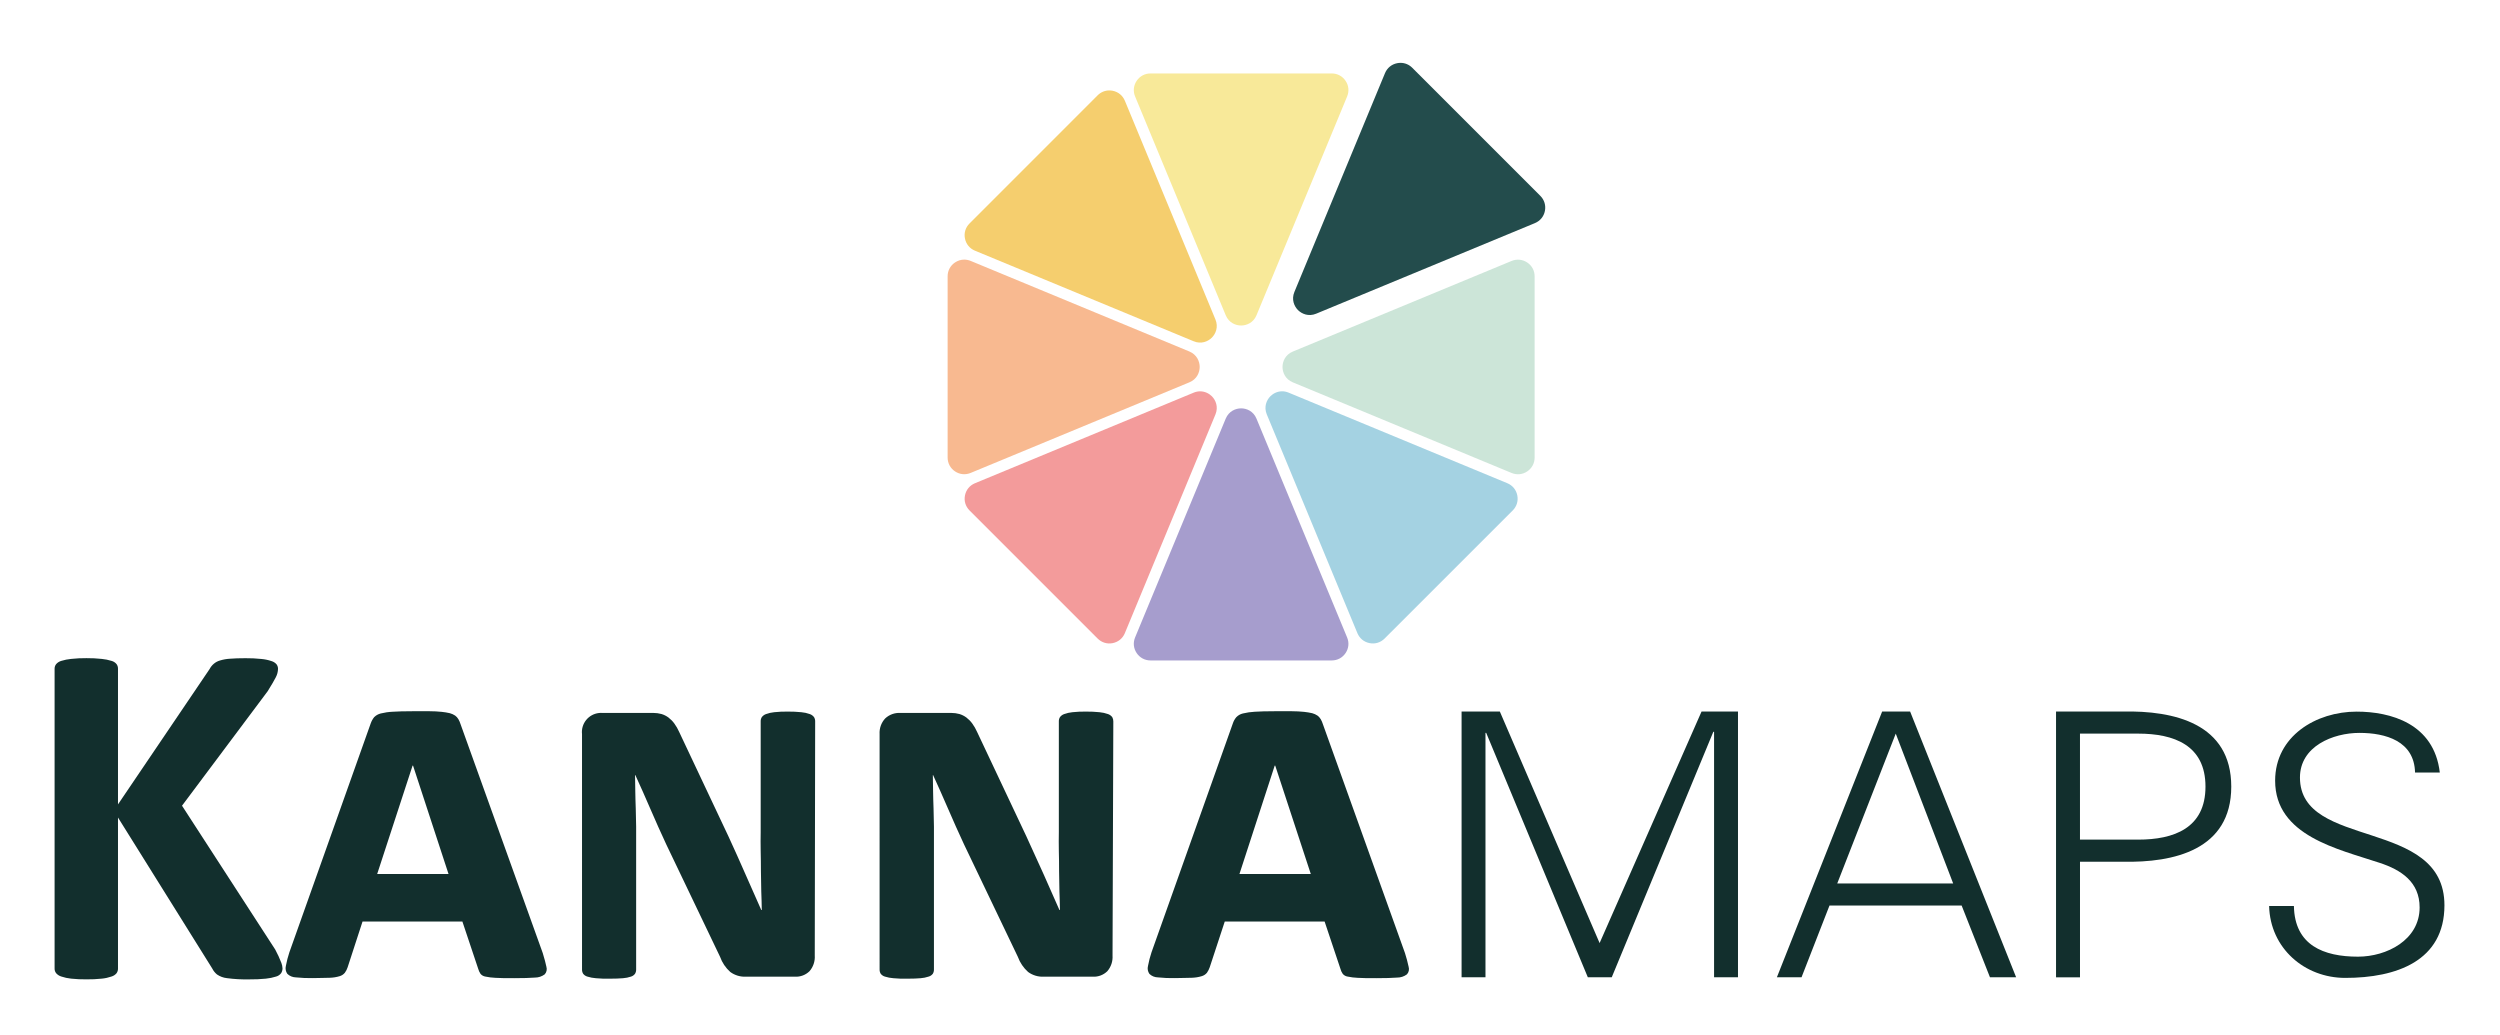
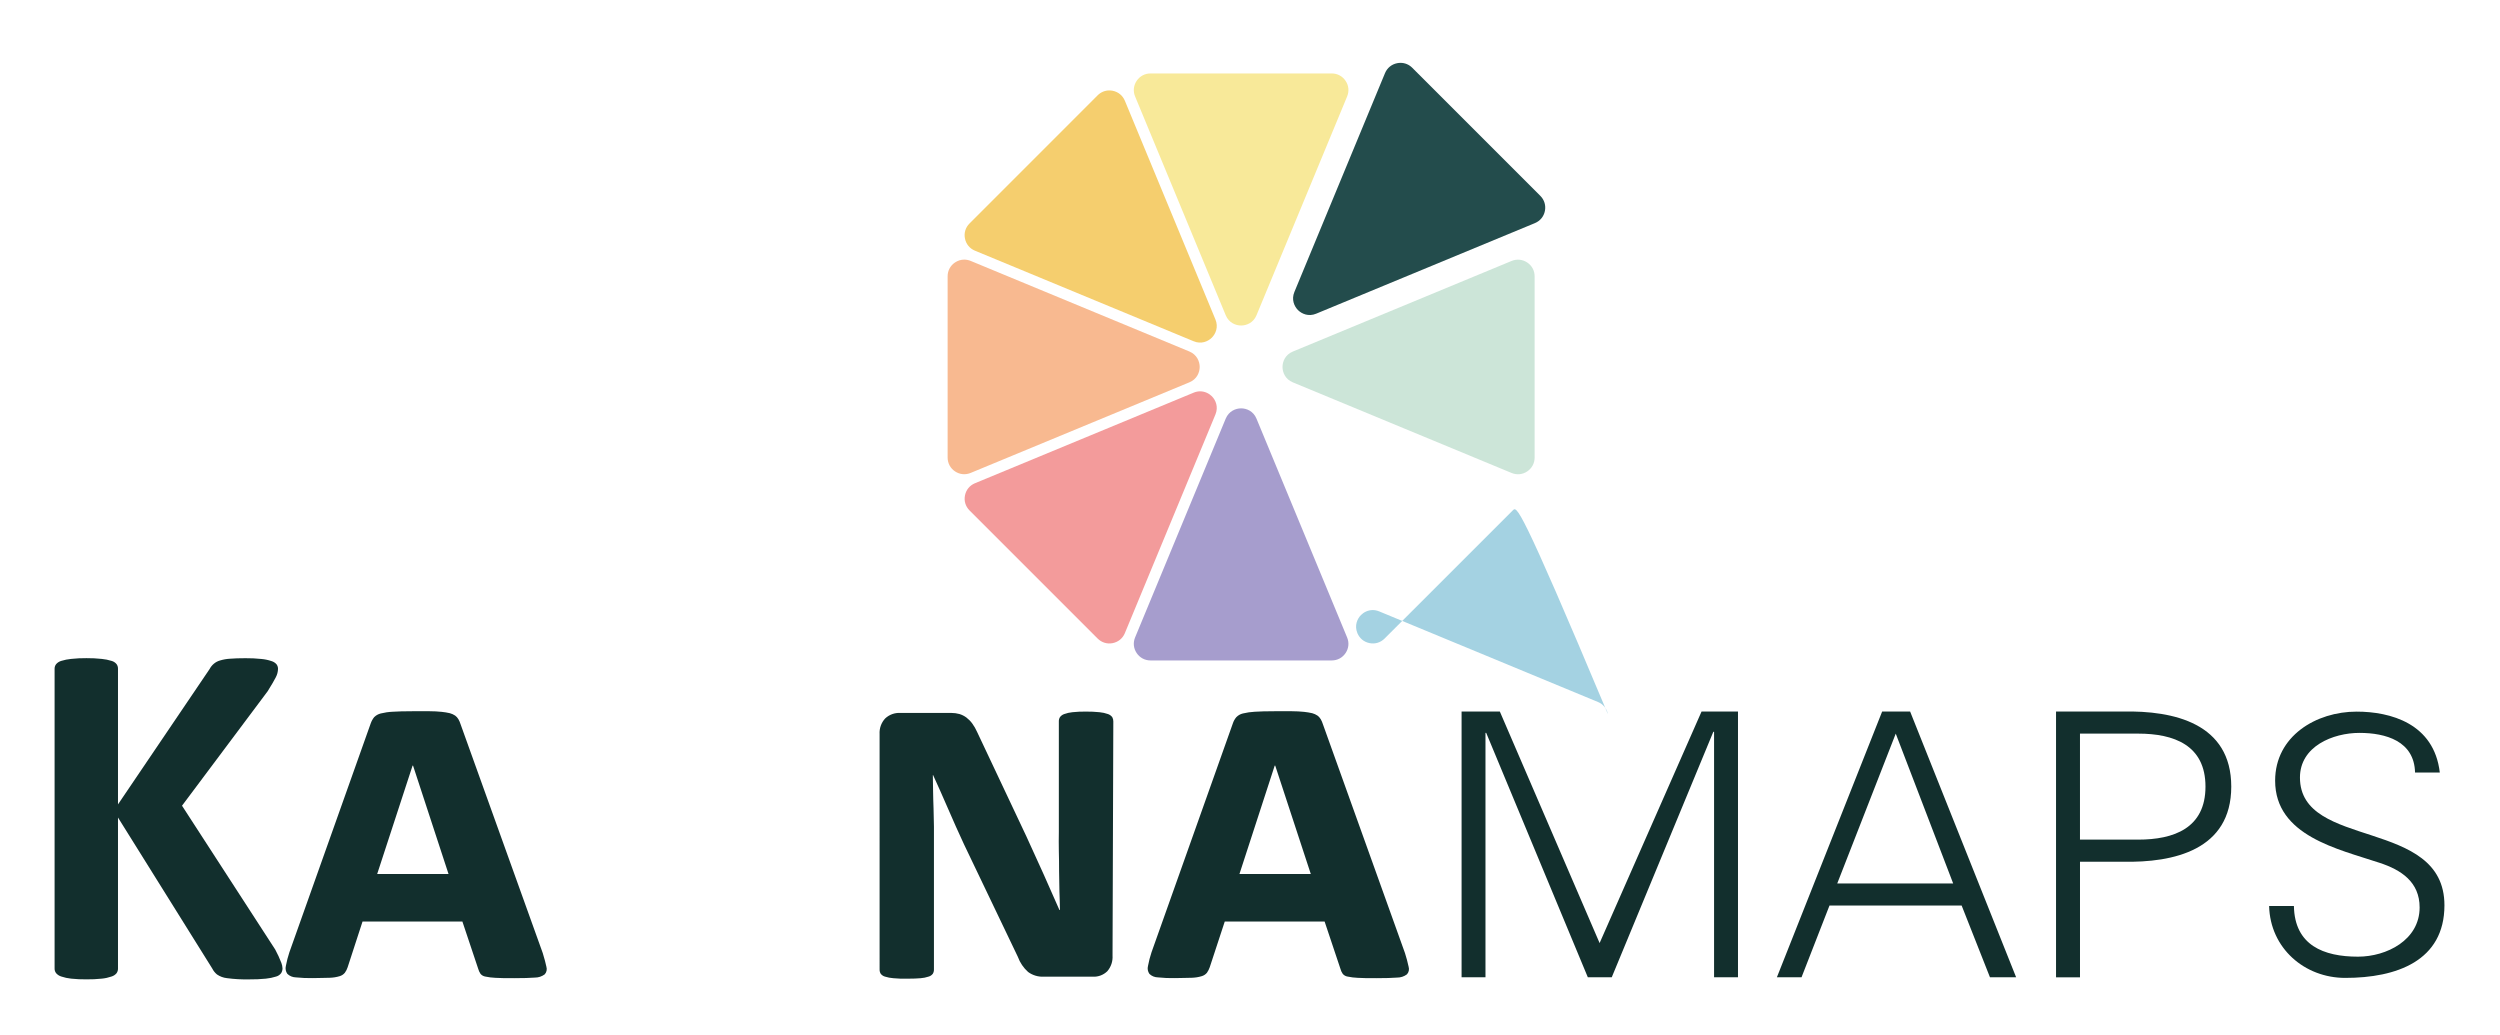
<svg xmlns="http://www.w3.org/2000/svg" version="1.1" x="0px" y="0px" viewBox="0 0 1114.1 461.09" style="enable-background:new 0 0 1114.1 461.09;" xml:space="preserve">
  <style type="text/css">
	.st0{fill:#01873F;}
	.st1{fill:#5EB198;}
	.st2{fill:#5269AB;}
	.st3{fill:#8C2D7D;}
	.st4{fill:#D22F28;}
	.st5{fill:#E95217;}
	.st6{fill:#FBBA0E;}
	.st7{fill:#F6D548;}
	.st8{fill:url(#SVGID_1_);}
	.st9{fill:url(#SVGID_00000021103681957694295760000007997808009938259365_);}
	.st10{fill:url(#SVGID_00000047037751654743200830000012411949426097216673_);}
	.st11{fill:url(#SVGID_00000130624446255700146270000003832620346395957158_);}
	.st12{fill:url(#SVGID_00000059990580209096304490000016152491817753010051_);}
	.st13{fill:url(#SVGID_00000041997718403525095420000010774694954428927143_);}
	.st14{fill:url(#SVGID_00000018923348702699479510000008091366754605285287_);}
	.st15{fill:url(#SVGID_00000180361090889864471300000001150755941831847596_);}
	.st16{fill:url(#SVGID_00000057125210684153418480000011492686796471944840_);}
	.st17{fill:url(#SVGID_00000138543967597559596510000006497631077931244683_);}
	.st18{opacity:0.2;fill:#244C4C;}
	.st19{fill:none;stroke:#2C2C2C;stroke-width:0.5;stroke-linecap:round;stroke-miterlimit:10;}
	.st20{fill:none;stroke:#2C2C2C;stroke-width:0.6;stroke-linecap:round;stroke-miterlimit:10;}
	.st21{fill:#FFFFFF;stroke:#2C2C2C;stroke-width:0.5;stroke-linecap:round;stroke-miterlimit:10;}
	.st22{fill:#2C2C2C;}
	.st23{fill:#FFFFFF;stroke:#2C2C2C;stroke-width:0.25;stroke-linecap:round;stroke-miterlimit:10;}
	.st24{fill:none;stroke:#2C2C2C;stroke-width:0.25;stroke-linecap:round;stroke-miterlimit:10;}
	.st25{fill:#FFFFFF;stroke:#2C2C2C;stroke-width:0.25;stroke-miterlimit:10;}
	.st26{fill:#2C2C2C;stroke:#2C2C2C;stroke-width:0.25;stroke-miterlimit:10;}
	.st27{fill:#FFFFFF;stroke:#2C2C2C;stroke-width:1.5;stroke-linecap:round;stroke-miterlimit:10;}
	.st28{fill:#FFFFFF;stroke:#2C2C2C;stroke-width:0.75;stroke-linecap:round;stroke-miterlimit:10;}
	.st29{fill:none;stroke:#2C2C2C;stroke-width:0.5;stroke-miterlimit:10;}
	.st30{fill-rule:evenodd;clip-rule:evenodd;fill:none;stroke:#2C2C2C;stroke-miterlimit:10;}
	.st31{fill:#122F2D;}
	.st32{fill-rule:evenodd;clip-rule:evenodd;fill:#122F2D;}
	.st33{fill:#F7D16E;}
	.st34{fill:#FDE8DB;}
	.st35{fill:#244C4C;}
	.st36{fill:#FFFFFF;}
	.st37{fill-rule:evenodd;clip-rule:evenodd;fill:#FFDD67;}
	.st38{fill-rule:evenodd;clip-rule:evenodd;fill:#494949;}
	.st39{fill:#664E27;}
	.st40{fill:none;stroke:#2C2C2C;stroke-width:0.25;stroke-miterlimit:10;}
	.st41{fill:#FDE8DB;stroke:#2C2C2C;stroke-width:0.25;stroke-miterlimit:10;}
	.st42{fill:#FDE8DB;stroke:#2C2C2C;stroke-width:0.5;stroke-linecap:round;stroke-miterlimit:10;}
	.st43{fill:none;stroke:#000000;stroke-width:0.5;stroke-miterlimit:10;}
	.st44{fill:#2C2C2C;stroke:#2C2C2C;stroke-width:0.5;stroke-miterlimit:10;}
	.st45{fill:#FFFFFF;stroke:#2C2C2C;stroke-width:0.5;stroke-miterlimit:10;}
	.st46{fill:#2C2C2C;stroke:#2C2C2C;stroke-width:0.5;stroke-linecap:round;stroke-miterlimit:10;}
	.st47{fill-rule:evenodd;clip-rule:evenodd;fill:#01873F;stroke:#2C2C2C;stroke-width:0.5;stroke-miterlimit:10;}
	.st48{fill-rule:evenodd;clip-rule:evenodd;fill:#FBB90F;stroke:#2C2C2C;stroke-width:0.5;stroke-miterlimit:10;}
	.st49{fill-rule:evenodd;clip-rule:evenodd;fill:#E95316;stroke:#2C2C2C;stroke-width:0.5;stroke-miterlimit:10;}
	.st50{fill-rule:evenodd;clip-rule:evenodd;fill:#409EC6;stroke:#2C2C2C;stroke-width:0.5;stroke-miterlimit:10;}
	.st51{fill-rule:evenodd;clip-rule:evenodd;fill:none;stroke:#2C2C2C;stroke-width:0.5;stroke-miterlimit:10;}
	.st52{fill-rule:evenodd;clip-rule:evenodd;fill:none;stroke:#122F2D;stroke-width:0.5;stroke-miterlimit:10;}
	.st53{fill:#234C4C;}
	.st54{fill:#A1D0E1;}
	.st55{fill:#F39999;}
	.st56{fill:#CDE6DB;}
	.st57{fill:#F8B793;}
	.st58{fill:#F8E89A;}
	.st59{fill:#AC9CCB;}
	.st60{fill:#F5CE6E;}
	.st61{fill:#A4D2E2;}
	.st62{fill:#F39B9B;}
	.st63{fill:#F8E999;}
	.st64{fill:#CCE5D8;}
	.st65{fill:#A69DCD;}
	.st66{fill:#F8B990;}
	.st67{fill:none;stroke:#122F2D;stroke-width:0.75;stroke-linecap:round;stroke-miterlimit:10;}
	.st68{fill:none;stroke:#F7D16E;stroke-width:0.75;stroke-linecap:round;stroke-miterlimit:10;}
	.st69{fill:none;stroke:#122F2D;stroke-width:0.5;stroke-linecap:round;stroke-miterlimit:10;}
	.st70{fill:none;stroke:#122F2D;stroke-width:0.25;stroke-miterlimit:10;}
	.st71{fill:#2C2C2C;stroke:#2C2C2C;stroke-width:0.1;stroke-miterlimit:10;}
	.st72{fill:#2C2C2C;stroke:#2C2C2C;stroke-width:0.25;stroke-linecap:round;stroke-miterlimit:10;}
	.st73{fill:none;stroke:#2C2C2C;stroke-width:0.5;stroke-linejoin:round;stroke-miterlimit:10;}
	.st74{fill:none;stroke:#2C2C2C;stroke-width:0.5;stroke-linecap:round;stroke-linejoin:round;stroke-miterlimit:10;}
	.st75{fill:#FFFFFF;stroke:#2C2C2C;stroke-linecap:round;stroke-miterlimit:10;}
	.st76{fill:#FFFFFF;stroke:#2C2C2C;stroke-miterlimit:10;}
	.st77{fill:#FFFFFF;stroke:#2C2C2C;stroke-width:3;stroke-linecap:round;stroke-miterlimit:10;}
	.st78{fill:#FFFFFF;stroke:#2C2C2C;stroke-width:2;stroke-linecap:round;stroke-miterlimit:10;}
	.st79{fill:none;stroke:#2C2C2C;stroke-miterlimit:10;}
	.st80{fill:none;stroke:#122F2D;stroke-width:0.5;stroke-miterlimit:10;}
	.st81{fill:#01873F;stroke:#2C2C2C;stroke-width:0.25;stroke-linejoin:round;stroke-miterlimit:10;}
	.st82{fill:#5EB198;stroke:#2C2C2C;stroke-width:0.25;stroke-linejoin:round;stroke-miterlimit:10;}
	.st83{fill:#5269AB;stroke:#2C2C2C;stroke-width:0.25;stroke-linejoin:round;stroke-miterlimit:10;}
	.st84{fill:#8C2D7D;stroke:#2C2C2C;stroke-width:0.25;stroke-linejoin:round;stroke-miterlimit:10;}
	.st85{fill:#D22F28;stroke:#2C2C2C;stroke-width:0.25;stroke-linejoin:round;stroke-miterlimit:10;}
	.st86{fill:#E95217;stroke:#2C2C2C;stroke-width:0.25;stroke-linejoin:round;stroke-miterlimit:10;}
	.st87{fill:#FBBA0E;stroke:#2C2C2C;stroke-width:0.25;stroke-linejoin:round;stroke-miterlimit:10;}
	.st88{fill:#F6D548;stroke:#2C2C2C;stroke-width:0.25;stroke-linejoin:round;stroke-miterlimit:10;}
	.st89{fill:#F6D548;stroke:#2C2C2C;stroke-width:0.25;stroke-linecap:round;stroke-linejoin:round;stroke-miterlimit:10;}
	.st90{fill:none;}
	.st91{fill:none;stroke:#E95217;stroke-width:0.5;stroke-linecap:round;stroke-miterlimit:10;}
	.st92{fill:none;stroke:#122F2D;stroke-width:0.1;stroke-miterlimit:10;}
	.st93{fill:#F08111;}
	.st94{fill:#662F88;}
	.st95{fill:#52539F;}
	.st96{fill:#009378;}
	.st97{fill:#008244;}
	.st98{fill:#3A9236;}
	.st99{fill:#FFE006;}
	.st100{fill:#F0E754;}
	.st101{fill:#BED24B;}
	.st102{fill:#47AC34;}
	.st103{fill:#D22A6B;}
	.st104{fill:#527CA9;}
	.st105{fill:none;stroke:#009378;stroke-width:0.5;stroke-miterlimit:10;}
	.st106{fill:#FBC466;}
	.st107{stroke:#000000;stroke-width:0.25;stroke-miterlimit:10;}
	.st108{fill:#2C2C2C;stroke:#2C2C2C;stroke-miterlimit:10;}
	.st109{fill:none;stroke:#2C2C2C;stroke-linecap:round;stroke-miterlimit:10;}
	.st110{fill:#2C2C2C;stroke:#2C2C2C;stroke-linecap:round;stroke-miterlimit:10;}
	.st111{fill:none;stroke:#000000;stroke-width:0.75;stroke-miterlimit:10;}
	.st112{fill:none;stroke:#000000;stroke-linecap:round;stroke-linejoin:round;stroke-miterlimit:10;}
</style>
  <g id="Ebene_1">
    <path class="st31" d="M125.9,431.53c0,0.75-0.21,1.49-0.6,2.13c-0.56,0.75-1.35,1.29-2.25,1.53c-1.49,0.47-3.02,0.79-4.57,0.94   c-2.43,0.24-4.87,0.35-7.31,0.32c-3.36,0.08-6.72-0.1-10.05-0.55c-1.59-0.17-3.11-0.74-4.42-1.64c-0.87-0.72-1.59-1.61-2.1-2.63   l-42.02-67.31v67.31c0.02,0.74-0.21,1.47-0.64,2.08c-0.59,0.7-1.37,1.21-2.25,1.47c-1.39,0.48-2.84,0.8-4.31,0.94   c-2.28,0.24-4.58,0.35-6.87,0.32c-2.28,0.03-4.57-0.08-6.84-0.32c-1.48-0.15-2.93-0.47-4.34-0.94c-0.89-0.27-1.69-0.78-2.3-1.47   c-0.47-0.59-0.72-1.32-0.7-2.08v-133.6c-0.02-0.75,0.23-1.49,0.7-2.08c0.61-0.69,1.41-1.19,2.3-1.44c1.41-0.44,2.87-0.73,4.34-0.87   c2.27-0.25,4.55-0.36,6.84-0.34c2.3-0.02,4.59,0.09,6.87,0.34c1.46,0.14,2.91,0.43,4.31,0.87c0.88,0.23,1.67,0.73,2.25,1.44   c0.44,0.6,0.66,1.33,0.64,2.08v60.44l40.83-60.32c0.47-0.9,1.11-1.71,1.89-2.36c0.81-0.69,1.77-1.19,2.8-1.47   c1.43-0.43,2.91-0.69,4.4-0.77c1.89-0.15,4.08-0.23,6.87-0.23c2.37-0.02,4.74,0.09,7.1,0.34c1.52,0.13,3.01,0.44,4.46,0.93   c0.9,0.25,1.71,0.76,2.32,1.47c0.42,0.58,0.64,1.27,0.64,1.98c-0.02,1.32-0.36,2.61-0.98,3.78c-0.64,1.32-1.89,3.4-3.65,6.25   l-38.15,50.99l41.55,64.12c1.04,1.93,1.96,3.92,2.74,5.97C125.69,429.91,125.86,430.71,125.9,431.53z" />
    <path class="st31" d="M241.88,424.75c0.79,2.57,1.32,4.61,1.62,6.08c0.36,1.18,0.08,2.47-0.76,3.38c-1.27,0.95-2.82,1.45-4.4,1.44   c-2.13,0.17-5.19,0.26-9.18,0.26c-3.53,0-6.33,0-8.35-0.15c-1.53-0.06-3.05-0.25-4.55-0.57c-0.83-0.14-1.58-0.57-2.12-1.21   c-0.47-0.69-0.82-1.46-1.04-2.27l-7.04-21.04h-44.5l-6.63,20.36c-0.28,0.89-0.7,1.72-1.25,2.47c-0.59,0.72-1.38,1.24-2.27,1.51   c-1.45,0.44-2.95,0.68-4.46,0.72c-1.89,0-4.44,0.15-7.55,0.15c-2.52,0.04-5.04-0.06-7.55-0.32c-1.41-0.03-2.75-0.58-3.78-1.55   c-0.74-1.03-0.99-2.32-0.68-3.55c0.38-2.06,0.91-4.09,1.57-6.08l36.24-101.99c0.36-1.03,0.89-1.98,1.57-2.83   c0.8-0.78,1.8-1.34,2.89-1.61c1.74-0.43,3.52-0.69,5.31-0.77c2.24-0.15,5.21-0.23,8.9-0.23h7.55c1.82,0,3.63,0.09,5.44,0.28   c1.22,0.12,2.43,0.33,3.63,0.6c0.83,0.23,1.62,0.58,2.34,1.06c0.59,0.43,1.08,0.98,1.45,1.61c0.41,0.72,0.74,1.48,0.98,2.27   L241.88,424.75z M184.07,341.19h-0.21l-15.77,48.29h31.79L184.07,341.19z" />
-     <path class="st31" d="M363.09,425.84c0.17,2.54-0.67,5.05-2.34,6.97c-1.72,1.68-4.06,2.57-6.46,2.44h-21.81   c-2.52,0.13-5.01-0.61-7.04-2.1c-2.06-1.83-3.63-4.16-4.55-6.76l-23.99-50.12c-2.4-5.16-4.76-10.42-7.06-15.77   c-2.3-5.35-4.55-10.39-6.72-15.11H283c0,2.2,0.04,4.6,0.11,7.2c0,2.57,0.15,5.19,0.21,7.86c0.06,2.66,0.13,5.29,0.17,7.91   c0.04,2.63,0,5.02,0,7.23v56.45c0.02,0.66-0.15,1.32-0.49,1.89c-0.44,0.61-1.07,1.06-1.79,1.28c-1.15,0.39-2.35,0.63-3.57,0.72   c-1.53,0.13-3.51,0.21-5.97,0.21c-2.05,0.05-4.1-0.02-6.14-0.21c-1.28-0.09-2.55-0.33-3.78-0.72c-0.75-0.21-1.42-0.66-1.89-1.28   c-0.34-0.57-0.51-1.22-0.49-1.89V327.16c-0.51-4.69,2.87-8.9,7.56-9.42c0.52-0.06,1.04-0.07,1.57-0.03h22.66   c1.23-0.01,2.46,0.16,3.65,0.49c1.11,0.34,2.15,0.86,3.08,1.55c0.99,0.76,1.87,1.65,2.61,2.66c0.86,1.18,1.58,2.44,2.17,3.78   l21.93,46.48c2.68,5.82,5.2,11.42,7.55,16.81c2.35,5.39,4.72,10.74,7.1,16.05h0.23c0-2.59-0.15-5.34-0.23-8.31   c-0.08-2.97-0.11-5.93-0.15-8.95s0-6.02-0.11-8.97c-0.11-2.95,0-5.67,0-8.4v-49.41c-0.02-0.66,0.15-1.32,0.49-1.89   c0.48-0.64,1.13-1.12,1.89-1.38c1.17-0.43,2.39-0.71,3.63-0.83c1.98-0.21,3.97-0.3,5.97-0.28c2.05-0.02,4.1,0.08,6.14,0.28   c1.29,0.11,2.56,0.39,3.78,0.83c0.75,0.26,1.41,0.74,1.89,1.38c0.34,0.57,0.51,1.23,0.49,1.89L363.09,425.84z" />
    <path class="st31" d="M495.79,425.84c0.17,2.54-0.66,5.04-2.32,6.97c-1.72,1.68-4.06,2.57-6.46,2.44h-21.81   c-2.52,0.13-5.01-0.61-7.04-2.1c-2.06-1.84-3.63-4.16-4.57-6.76l-23.99-50.12c-2.4-5.16-4.76-10.42-7.06-15.77   c-2.32-5.34-4.55-10.41-6.72-15.11h-0.11c0,2.2,0.04,4.6,0.11,7.2c0,2.57,0.15,5.19,0.21,7.86c0.06,2.66,0.13,5.29,0.17,7.91   c0.04,2.63,0,5.02,0,7.23v56.45c0.02,0.66-0.15,1.32-0.49,1.89c-0.47,0.62-1.13,1.08-1.89,1.28c-1.15,0.39-2.35,0.63-3.57,0.72   c-1.53,0.13-3.51,0.21-5.97,0.21c-2.05,0.05-4.1-0.02-6.14-0.21c-1.28-0.09-2.55-0.33-3.78-0.72c-0.75-0.21-1.42-0.66-1.89-1.28   c-0.34-0.57-0.51-1.22-0.49-1.89V327.16c-0.16-2.57,0.74-5.1,2.49-6.99c1.83-1.72,4.29-2.61,6.8-2.46h22.66   c1.23-0.01,2.46,0.16,3.65,0.49c1.11,0.34,2.15,0.86,3.08,1.55c0.99,0.76,1.87,1.65,2.61,2.66c0.86,1.18,1.58,2.44,2.17,3.78   l21.93,46.48c2.67,5.82,5.22,11.42,7.65,16.81c2.43,5.39,4.8,10.74,7.1,16.05h0.23c0-2.59-0.15-5.34-0.23-8.31   c-0.08-2.97-0.13-5.93-0.15-8.95c-0.02-3.02,0-6.02-0.11-8.97c-0.11-2.95,0-5.67,0-8.4v-49.41c-0.02-0.66,0.15-1.32,0.49-1.89   c0.48-0.64,1.13-1.12,1.89-1.38c1.18-0.43,2.4-0.71,3.65-0.83c1.98-0.21,3.97-0.3,5.97-0.28c2.05-0.02,4.1,0.08,6.14,0.28   c1.29,0.12,2.56,0.4,3.78,0.83c0.75,0.26,1.41,0.74,1.89,1.38c0.32,0.58,0.48,1.23,0.47,1.89L495.79,425.84z" />
    <path class="st31" d="M626.12,424.75c0.64,2,1.18,4.03,1.62,6.08c0.36,1.18,0.08,2.47-0.76,3.38c-1.27,0.95-2.81,1.46-4.4,1.44   c-2.13,0.17-5.19,0.26-9.16,0.26c-3.55,0-6.35,0-8.37-0.15c-1.53-0.06-3.05-0.25-4.55-0.57c-0.83-0.13-1.58-0.56-2.12-1.21   c-0.48-0.69-0.83-1.46-1.04-2.27l-7.04-21.04h-44.5l-6.69,20.36c-0.3,0.88-0.72,1.71-1.25,2.47c-0.6,0.72-1.39,1.24-2.29,1.51   c-1.45,0.44-2.95,0.68-4.46,0.72c-1.89,0-4.42,0.15-7.55,0.15c-2.52,0.05-5.05-0.05-7.55-0.32c-1.41-0.02-2.76-0.57-3.78-1.55   c-0.73-1.03-0.97-2.33-0.64-3.55c0.38-2.06,0.91-4.09,1.57-6.08l36.24-101.99c0.34-1.04,0.88-2,1.59-2.83   c0.79-0.79,1.78-1.35,2.87-1.61c1.74-0.42,3.52-0.68,5.31-0.77c2.25-0.15,5.21-0.23,8.91-0.23h7.65c1.89,0,3.61,0.11,5.42,0.28   c1.22,0.13,2.43,0.33,3.63,0.6c0.83,0.23,1.62,0.58,2.34,1.06c0.58,0.44,1.08,0.98,1.45,1.61c0.41,0.72,0.74,1.48,0.98,2.27   L626.12,424.75z M568.29,341.19h-0.23l-15.71,48.29h31.79L568.29,341.19z" />
    <path class="st31" d="M651.34,435.52V317.09h17.05l44.46,103.18l45.43-103.18h16.24v118.43h-10.66V326.11h-0.33l-45.27,109.41   H707.6L662.31,326.6h-0.32v108.92H651.34z" />
    <path class="st31" d="M791.85,435.52l46.91-118.43h12.47l47.24,118.43h-11.66l-12.63-31.99H815.3l-12.47,31.99H791.85z    M870.41,393.7l-25.59-66.77l-26.07,66.77H870.41z" />
    <path class="st31" d="M916.25,435.52V317.09h29.7c22.79-0.49,48.39,5.25,48.39,33.46c0,28.22-25.59,33.96-48.39,33.47h-19.02v51.51   H916.25z M926.92,374.17h25.91c15.91,0,30.02-5.08,30.02-23.62c0-18.53-14.11-23.62-30.02-23.62h-25.91V374.17z" />
    <path class="st31" d="M1045.13,435.79c-18.15,0-33.45-13.25-33.92-32.03h11.05c0.3,17.52,13.25,22.57,28.55,22.57   c12.79,0,27.47-7.42,27.47-21.94c0-11.36-8.22-16.72-17.84-19.88c-18.45-6.15-46.55-11.99-46.55-36.61   c0-19.88,18.3-30.77,36.3-30.77c15,0,34.55,5.21,37.08,27.15h-11.03c-0.32-14.05-13.1-17.67-24.77-17.67   c-11.84,0-26.52,6-26.52,19.88c0,32.35,64.39,17.67,64.39,56.96C1089.32,428.22,1068,435.79,1045.13,435.79z" />
    <g>
      <path class="st60" d="M540.04,150.48c-1.7,1.69-4.72,3.01-8.1,1.6l-97.48-40.37c-2.33-0.97-3.95-2.94-4.44-5.42    c-0.5-2.48,0.25-4.91,2.03-6.69l57.1-57.12c1.43-1.42,3.27-2.18,5.21-2.18c0.5,0,0.99,0.05,1.5,0.15c2.48,0.5,4.45,2.11,5.42,4.44    l40.37,97.49C543.05,145.77,541.74,148.78,540.04,150.48z" />
    </g>
    <path class="st53" d="M688.47,94c-0.49,2.48-2.11,4.45-4.44,5.42l-97.49,40.37c-3.38,1.41-6.4,0.09-8.1-1.6   c-1.69-1.7-3.01-4.71-1.6-8.1l40.37-97.49c0.97-2.33,2.94-3.95,5.42-4.44c0.51-0.1,1-0.15,1.5-0.15c1.94,0,3.78,0.75,5.21,2.18   l57.11,57.11C688.22,89.08,688.96,91.52,688.47,94z" />
-     <path class="st61" d="M674.14,227.47l-57.12,57.1c-1.78,1.78-4.22,2.53-6.69,2.03c-2.48-0.49-4.45-2.11-5.42-4.44l-40.38-97.49   c-1.4-3.39-0.08-6.39,1.61-8.09c1.2-1.19,3.05-2.2,5.22-2.2c0.91,0,1.88,0.18,2.88,0.59l97.48,40.37c2.34,0.97,3.95,2.94,4.45,5.42   C676.66,223.24,675.92,225.67,674.14,227.47z" />
+     <path class="st61" d="M674.14,227.47l-57.12,57.1c-1.78,1.78-4.22,2.53-6.69,2.03c-2.48-0.49-4.45-2.11-5.42-4.44c-1.4-3.39-0.08-6.39,1.61-8.09c1.2-1.19,3.05-2.2,5.22-2.2c0.91,0,1.88,0.18,2.88,0.59l97.48,40.37c2.34,0.97,3.95,2.94,4.45,5.42   C676.66,223.24,675.92,225.67,674.14,227.47z" />
    <path class="st62" d="M541.66,184.67l-40.38,97.48c-0.01,0.02-0.01,0.03-0.02,0.05c-0.97,2.31-2.93,3.9-5.4,4.4   c-2.48,0.5-4.91-0.25-6.7-2.03l-57.1-57.1c-1.78-1.79-2.53-4.23-2.03-6.7c0.5-2.48,2.11-4.45,4.44-5.42l97.48-40.37   c1-0.42,1.97-0.59,2.88-0.59c2.17,0,4.02,1.01,5.22,2.2C541.74,178.28,543.05,181.28,541.66,184.67z" />
    <path class="st63" d="M600.33,43l-40.38,97.48c-1.4,3.39-4.46,4.58-6.86,4.58c-2.4,0-5.46-1.2-6.86-4.58L505.85,43   c-0.97-2.33-0.71-4.87,0.68-6.96c1.41-2.1,3.65-3.31,6.18-3.31h80.76c2.53,0,4.77,1.2,6.18,3.3C601.06,38.12,601.3,40.66,600.33,43   z" />
    <path class="st64" d="M683.89,123.14v80.77c0,2.53-1.21,4.77-3.31,6.18c-2.1,1.4-4.63,1.65-6.96,0.68l-97.49-40.38   c-3.38-1.4-4.59-4.47-4.59-6.86c0-2.4,1.21-5.46,4.59-6.86l97.49-40.38c2.33-0.96,4.86-0.71,6.96,0.68   C682.69,118.37,683.89,120.62,683.89,123.14z" />
    <path class="st65" d="M599.65,291.02c-0.7,1.05-1.61,1.87-2.67,2.44c-1.05,0.56-2.24,0.86-3.51,0.86h-80.76   c-2.53,0-4.77-1.21-6.18-3.31c-1.4-2.09-1.65-4.63-0.68-6.96l40.37-97.48c1.41-3.39,4.47-4.59,6.86-4.59c2.41,0,5.47,1.2,6.86,4.59   l40.38,97.48C601.3,286.39,601.06,288.92,599.65,291.02z" />
    <path class="st66" d="M534.63,163.52c0,2.4-1.2,5.47-4.59,6.86l-97.47,40.37c-2.34,0.97-4.87,0.72-6.97-0.68   c-2.1-1.4-3.3-3.65-3.3-6.17v-80.76c0-2.53,1.2-4.77,3.3-6.18c1.26-0.84,2.67-1.27,4.1-1.27c0.96,0,1.93,0.2,2.87,0.58l97.47,40.37   C533.43,158.07,534.63,161.13,534.63,163.52z" />
  </g>
  <g id="Ebene_2">
</g>
  <g id="Ebene_3">
</g>
  <g id="Ebene_4">
</g>
</svg>